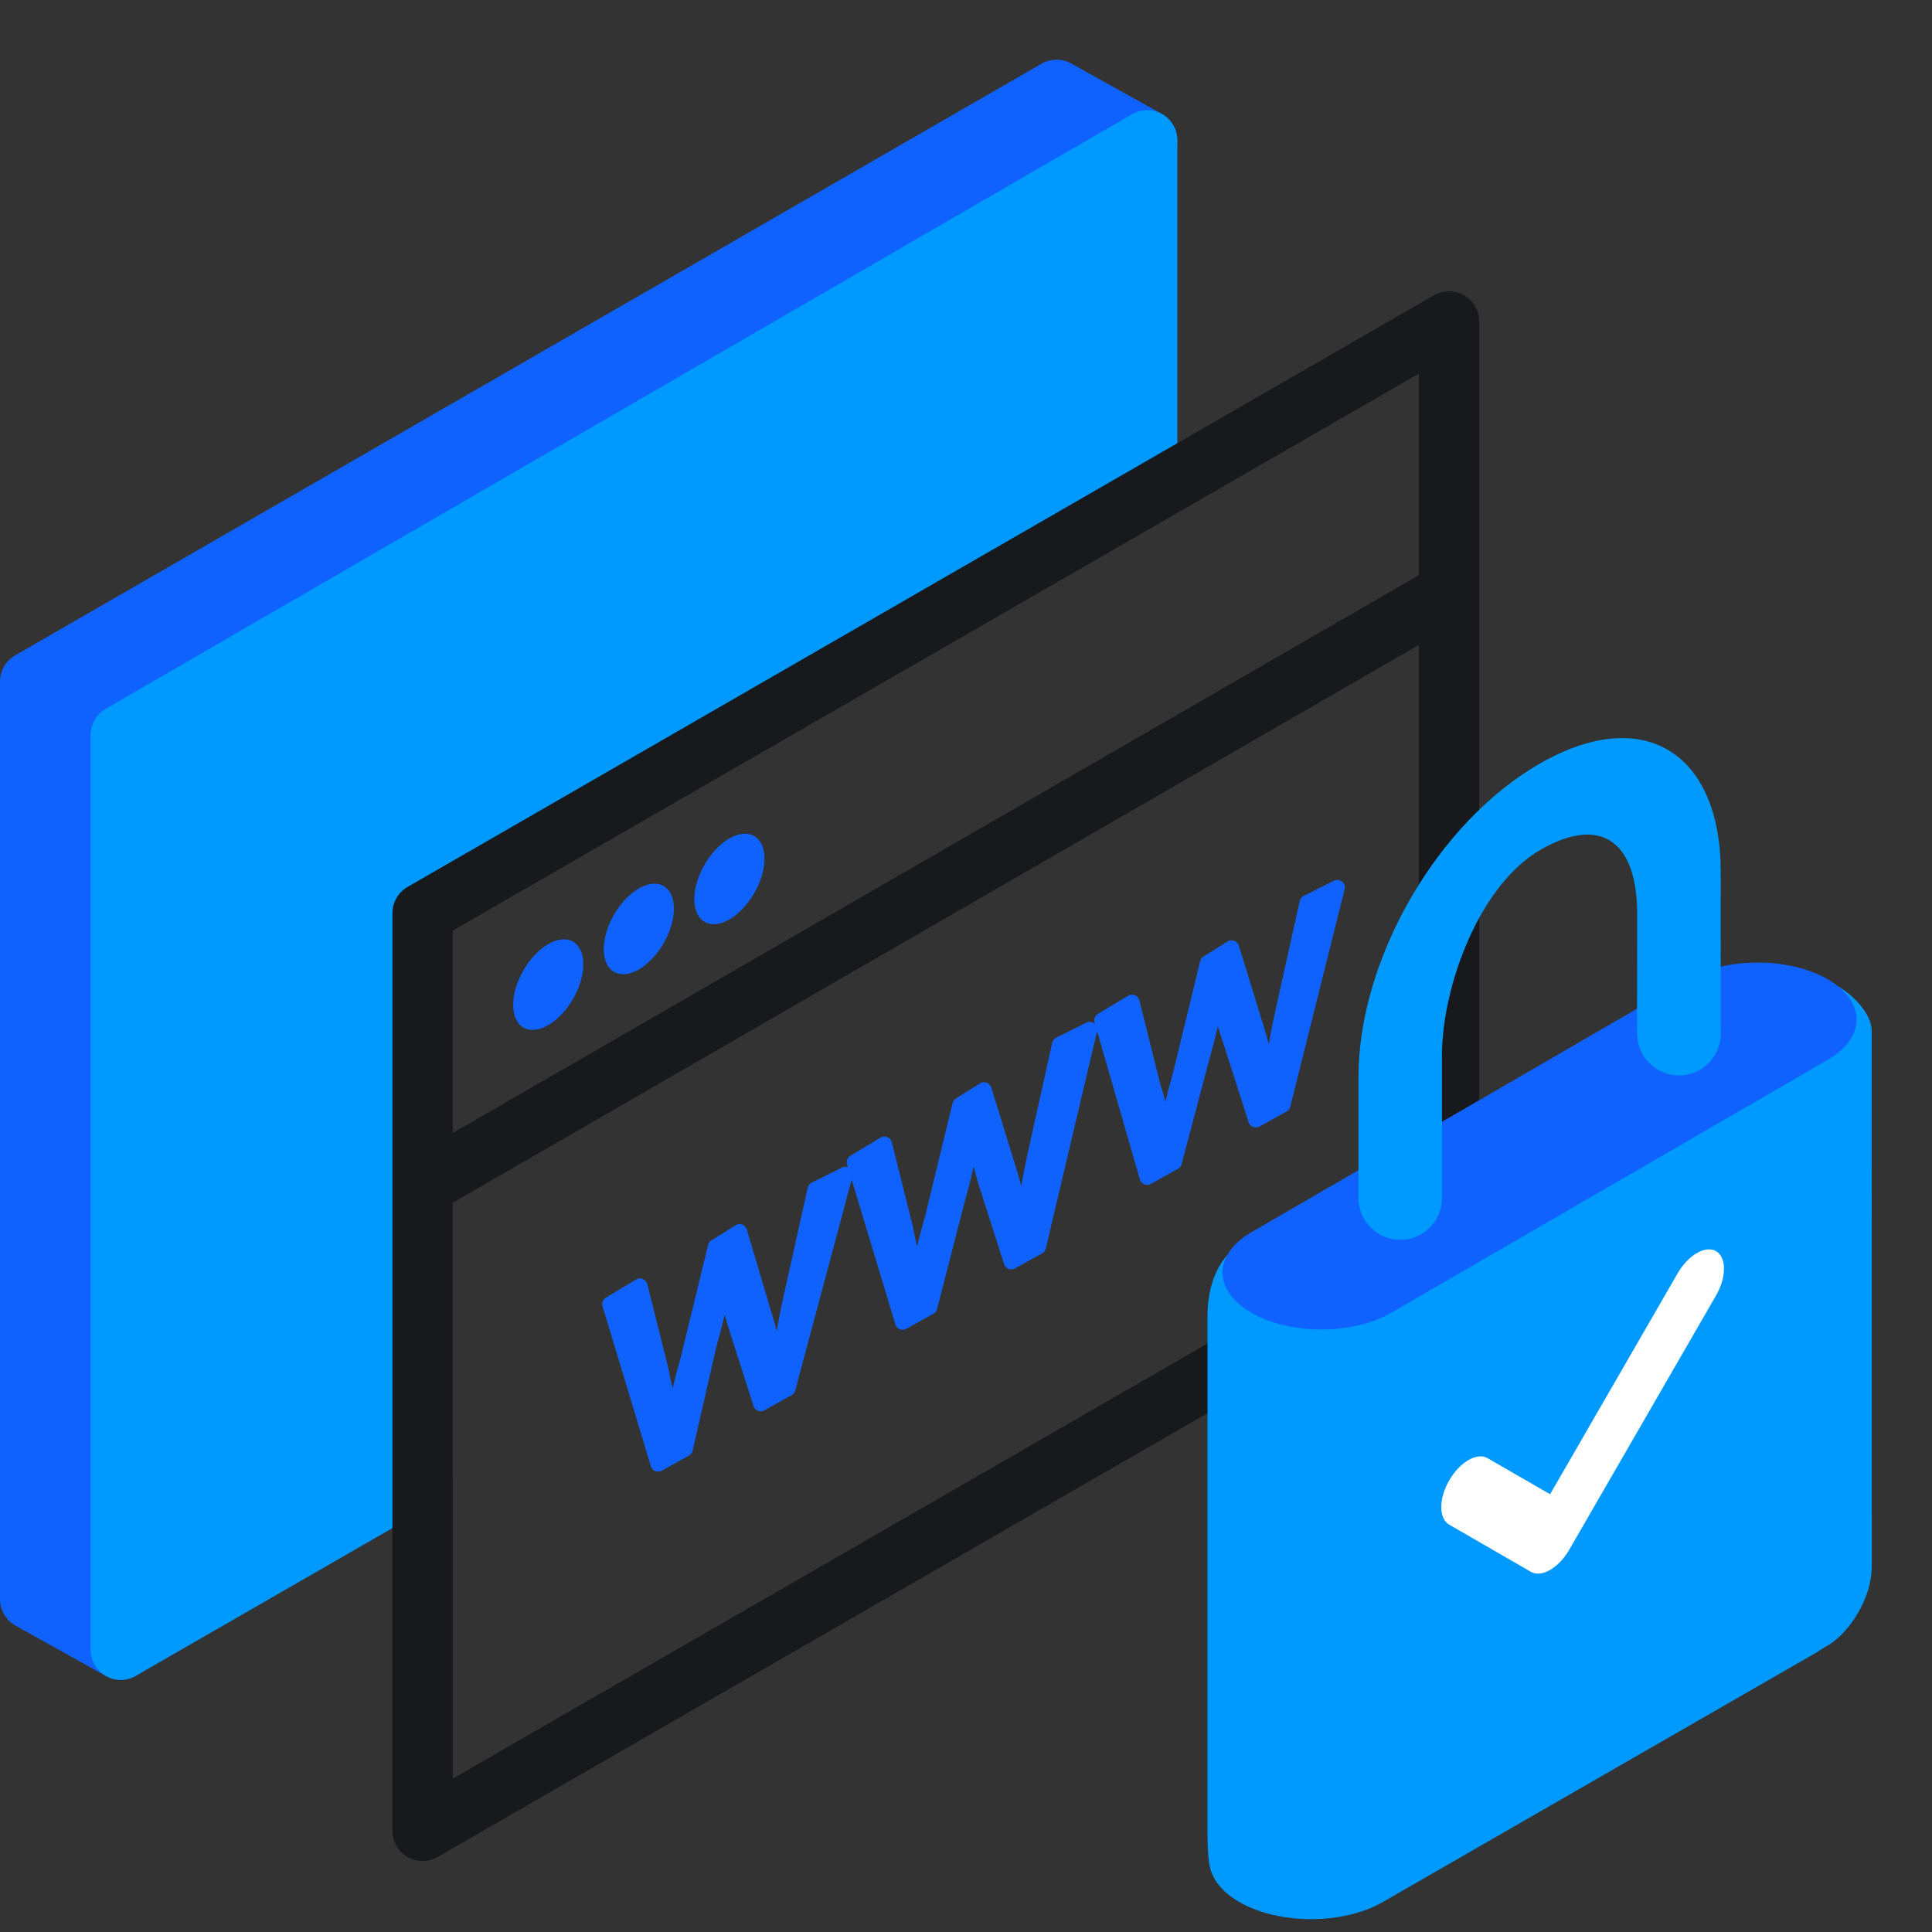
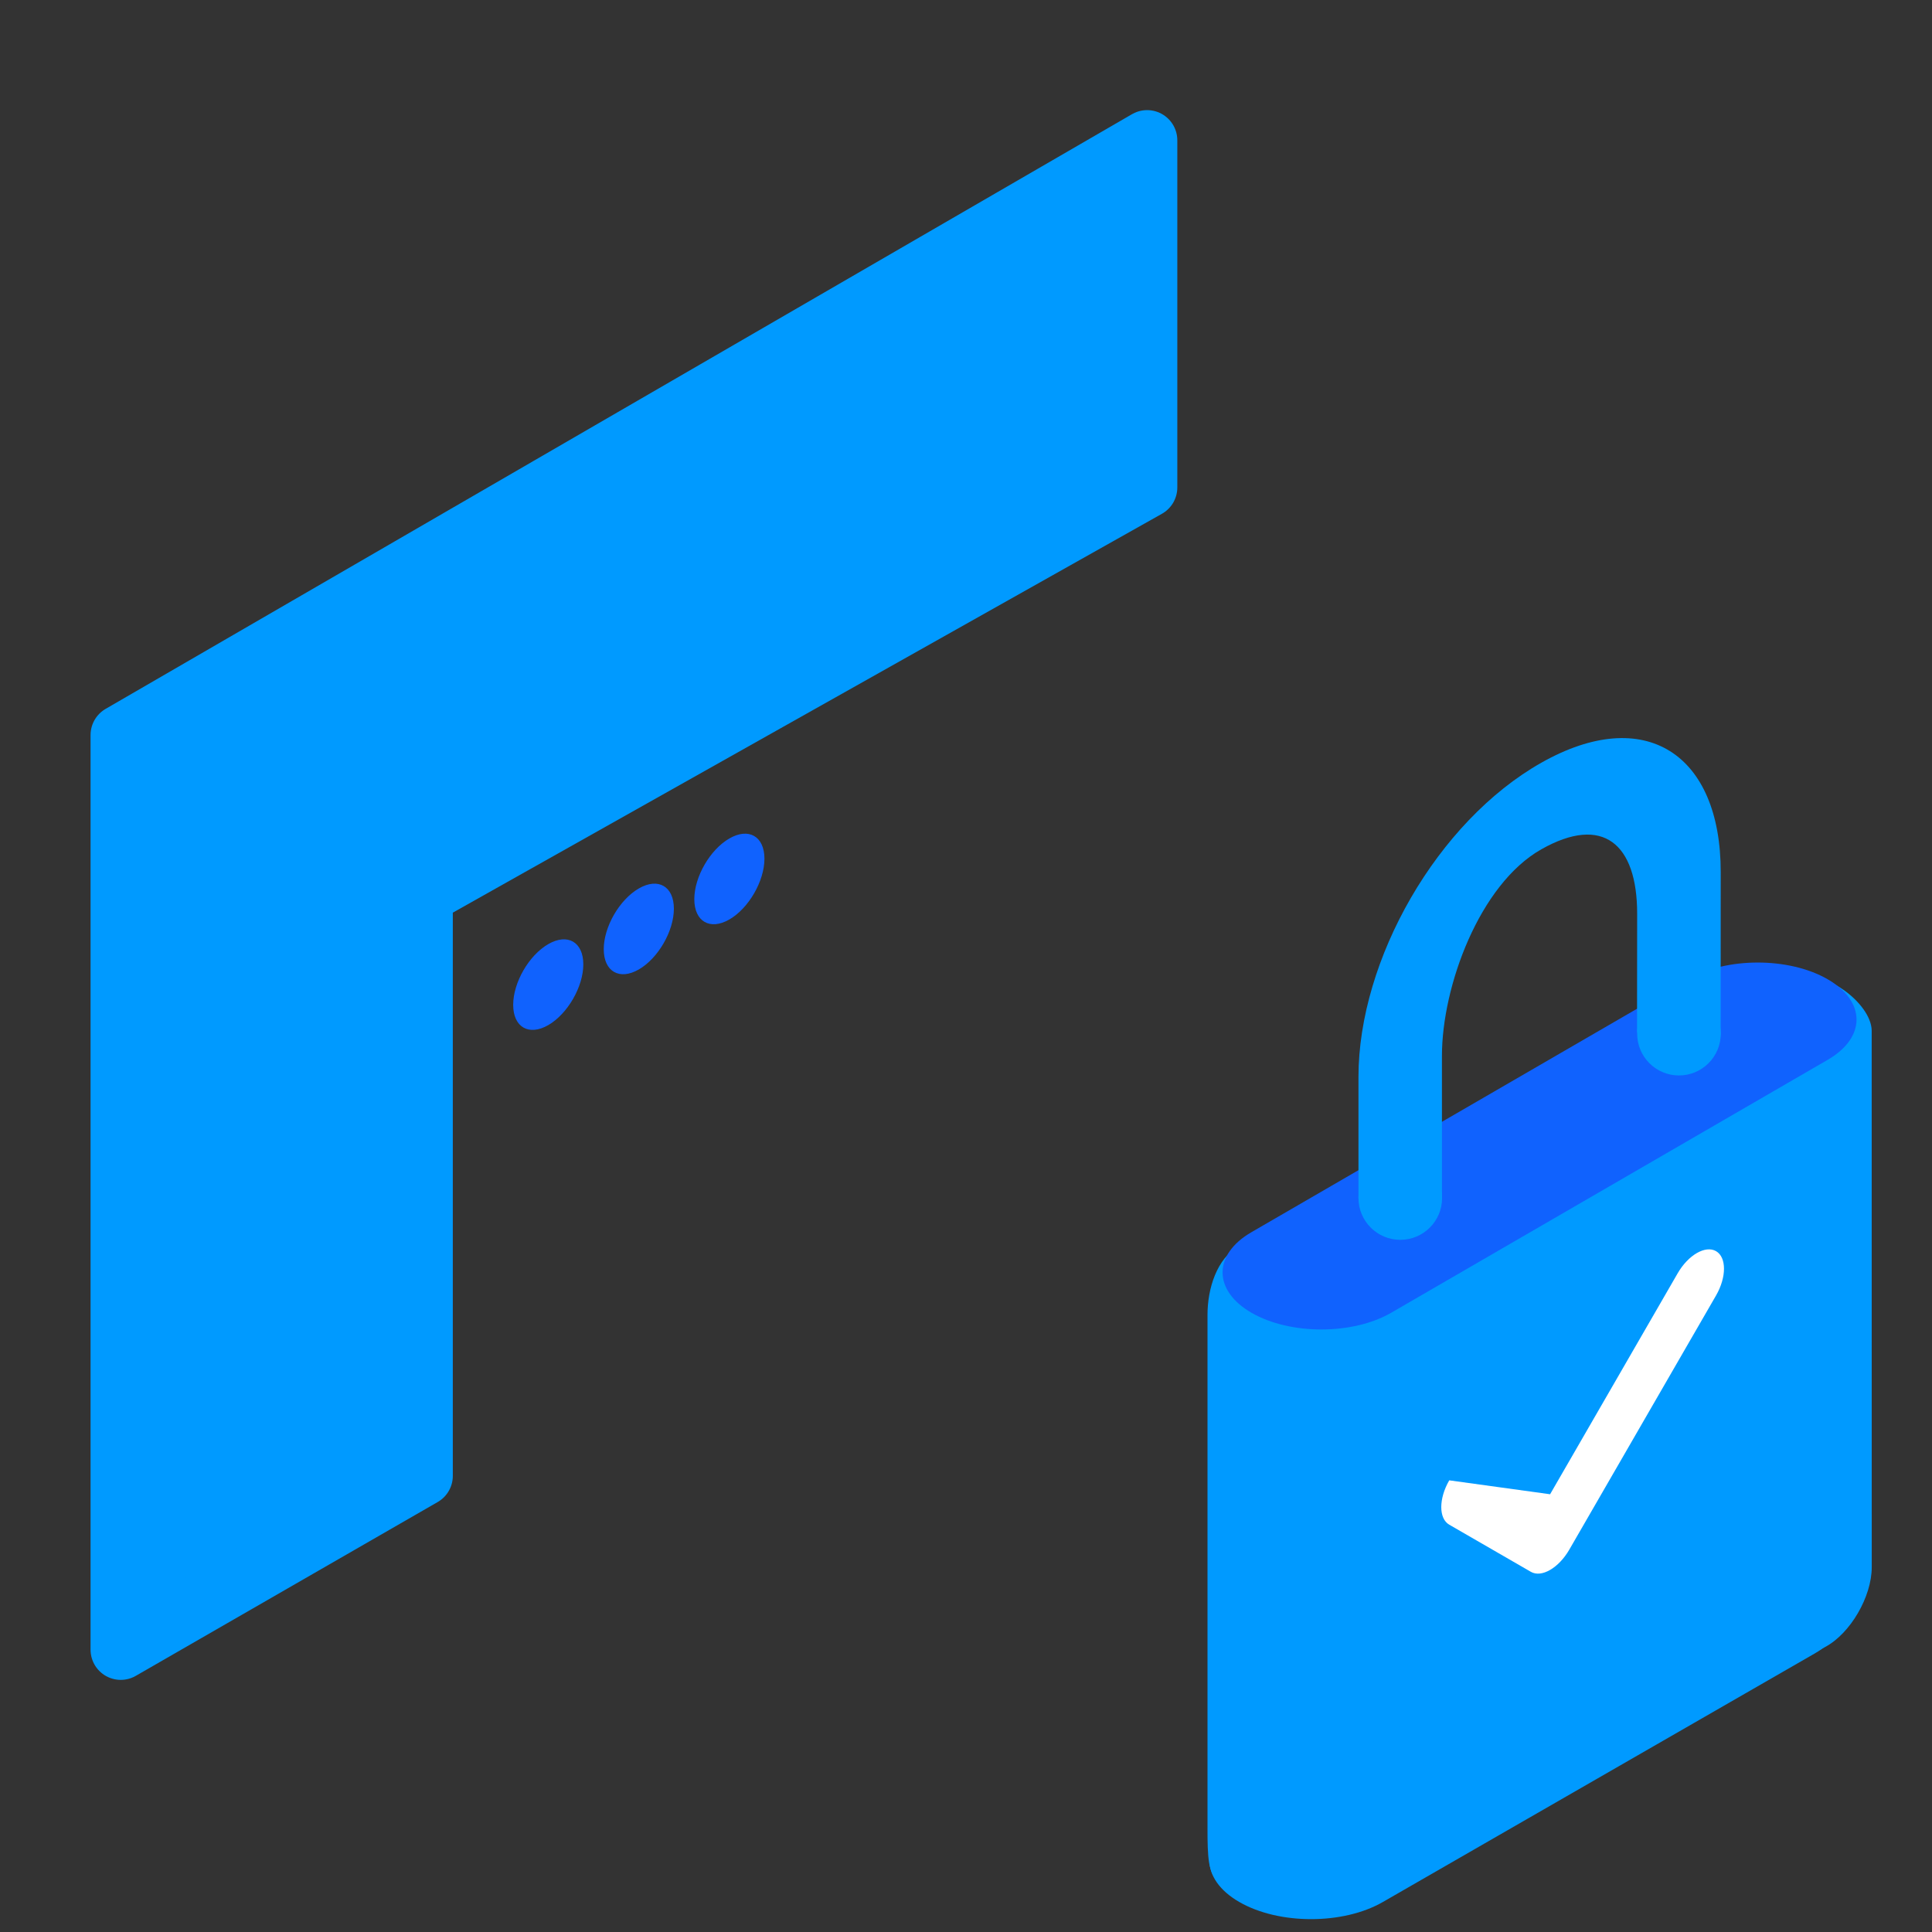
<svg xmlns="http://www.w3.org/2000/svg" class="svg-icon {if $onDark} svg-icon-on-dark {/if}" width="64" height="64" fill="none" viewBox="0 0 64 64">
  <rect x="0" y="0" width="64" height="64" fill="#333333" stroke="none" />
-   <path fill="#1062FE" stroke="#1062FE" stroke-linecap="round" stroke-linejoin="round" stroke-width="2px" d="M1 52.977L4 54.648L10.562 28.773L38 4.648L35 2.978L1 22.578V52.977Z" />
  <path fill="#009AFF" stroke="#009AFF" stroke-linecap="round" stroke-linejoin="round" stroke-width="2px" d="M38 4.648V16.148L14 29.648V48.89L4 54.648V24.348L38 4.648Z" />
-   <path stroke="#17191C" stroke-linecap="round" stroke-linejoin="round" stroke-width="2px" d="M47.8 19.748L14.2 39.148M14 60.648L48 41.048V10.648L14 30.248V60.648Z" fill="none" />
  <path fill="#1062FE" d="M19.323 31.946C19.323 32.686 18.803 33.587 18.162 33.958C17.52 34.328 17 34.028 17 33.287C17 32.546 17.52 31.645 18.162 31.275C18.803 30.905 19.323 31.205 19.323 31.946Z" />
  <path fill="#1062FE" d="M22.323 30.102C22.323 30.843 21.803 31.744 21.162 32.114C20.52 32.484 20 32.184 20 31.443C20 30.703 20.52 29.802 21.162 29.431C21.803 29.061 22.323 29.361 22.323 30.102Z" />
  <path fill="#1062FE" d="M25.323 28.446C25.323 29.186 24.803 30.087 24.162 30.458C23.52 30.828 23 30.528 23 29.787C23 29.046 23.52 28.145 24.162 27.775C24.803 27.405 25.323 27.705 25.323 28.446Z" />
-   <path fill="#1062FE" fill-rule="evenodd" stroke="#1062FE" stroke-linecap="round" stroke-linejoin="round" stroke-width="0.5px" d="M21.2 42.6L21.9 45.4C22 46 22.2 46.6 22.3 47.2C22.4 46.5 22.6 45.7 22.8 45L23.7 41.3L24.5 40.8L25.3 43.5C25.5 44.1 25.6 44.7 25.8 45.3C25.9 44.6 26 43.9 26.2 43L27 39.4L28 38.9L26.1 46L25.2 46.5L24.4 44C24.2 43.4 24.1 42.8 24 42.2C23.9 43 23.7 43.8 23.5 44.5L22.7 48L21.8 48.5L20.2 43.2L21.2 42.6ZM29.3 37.9L30 40.7C30.1 41.3 30.3 41.9 30.4 42.5C30.5 41.8 30.7 41 30.9 40.3L31.8 36.6L32.6 36.1L33.4 38.7C33.6 39.3 33.7 39.9 33.9 40.5C34 39.8 34.1 39.1 34.3 38.2L35.1 34.6L36.1 34.1L34.4 41.3L33.5 41.8L32.7 39.3C32.5 38.7 32.4 38.1 32.2 37.5C32.1 38.3 31.9 39.1 31.7 39.8L30.8 43.3L29.9 43.8L28.3 38.5L29.3 37.9ZM37.5 33.2L38.2 36C38.4 36.6 38.5 37.2 38.6 37.8C38.7 37.1 38.9 36.3 39.1 35.6L40 31.9L40.8 31.4L41.6 34C41.8 34.6 41.9 35.2 42.1 35.8C42.2 35.1 42.3 34.4 42.5 33.5L43.3 29.9L44.3 29.4L42.5 36.6L41.6 37.1L40.8 34.6C40.6 34 40.4 33.4 40.3 32.8C40.2 33.6 40 34.4 39.8 35.1L38.9 38.5L38 39L36.5 33.8L37.5 33.2Z" clip-rule="evenodd" />
  <path fill="#009AFF" d="M58.412 32.139C58.412 32.139 58.126 32.142 57.959 32.235L41.036 41.281C40.31 41.687 40 42.683 40 43.559L40 60.568C40 61.498 40.019 62.094 40.379 62.335C40.629 62.503 41.017 62.386 41.276 62.233C54.386 54.526 59.534 49.235 59.535 32.483C59.535 32.032 58.579 32.209 58.412 32.139Z" />
  <path fill="#009AFF" d="M62.002 34.149C62.002 33.221 60.324 32.002 59.535 32.483C58.736 32.97 45.333 42.634 44.534 43.121C43.736 43.608 43.084 44.771 43.084 45.711L43.084 62.28C43.084 63.167 43.666 63.542 44.418 63.14L60.463 54.557C61.295 54.111 62.004 52.896 62.004 51.914L62.002 34.149Z" />
  <path fill="#009AFF" fill-rule="evenodd" d="M41.048 63.003C39.735 62.242 39.739 61.012 41.055 60.254L55.358 52.023C56.675 51.266 58.806 51.268 60.119 52.028C61.431 52.788 61.428 54.019 60.111 54.776L45.808 63.007C44.492 63.765 42.36 63.763 41.048 63.003Z" clip-rule="evenodd" />
-   <path fill="#FFFFFF" fill-rule="evenodd" d="M56.846 41.446C57.197 41.649 57.197 42.307 56.846 42.915L51.985 51.334C51.633 51.943 51.064 52.272 50.713 52.069L48.008 50.507C47.656 50.304 47.656 49.647 48.008 49.038C48.359 48.43 48.928 48.101 49.279 48.304L51.349 49.499L55.574 42.181C55.925 41.572 56.495 41.244 56.846 41.446Z" clip-rule="evenodd" />
+   <path fill="#FFFFFF" fill-rule="evenodd" d="M56.846 41.446C57.197 41.649 57.197 42.307 56.846 42.915L51.985 51.334C51.633 51.943 51.064 52.272 50.713 52.069L48.008 50.507C47.656 50.304 47.656 49.647 48.008 49.038L51.349 49.499L55.574 42.181C55.925 41.572 56.495 41.244 56.846 41.446Z" clip-rule="evenodd" />
  <path fill="#1062FE" fill-rule="evenodd" d="M60.538 32.436C61.818 33.172 61.821 34.368 60.546 35.107L46.088 43.485C44.813 44.224 42.742 44.226 41.462 43.49C40.182 42.753 40.179 41.557 41.454 40.819L55.912 32.441C57.187 31.702 59.258 31.7 60.538 32.436Z" clip-rule="evenodd" />
  <path fill="#009AFF" d="M57.001 28.881C57.001 24.987 54.503 23.319 51.059 25.266C47.615 27.213 45.001 31.782 45.001 35.676C45.001 35.801 45.001 36.187 45.001 36.498V39.692L47.766 39.692V37.069C47.766 36.336 47.766 35.547 47.766 34.977C47.766 32.667 49.015 29.289 51.059 28.134C53.102 26.978 54.233 27.955 54.233 30.265C54.233 32.342 54.229 32.114 54.229 34.2C54.229 34.2 56.999 35.668 56.999 34.2C56.999 32.732 57.001 30.962 57.001 28.881Z" />
  <path fill="#009AFF" d="M57.003 34.241C57.003 35.006 56.383 35.626 55.618 35.626C54.853 35.626 54.233 35.006 54.233 34.241C54.233 33.476 54.853 32.856 55.618 32.856C56.383 32.856 57.003 33.476 57.003 34.241Z" />
  <path fill="#009AFF" d="M47.771 39.686C47.771 40.451 47.151 41.071 46.386 41.071C45.621 41.071 45.001 40.451 45.001 39.686C45.001 38.922 45.621 38.301 46.386 38.301C47.151 38.301 47.771 38.922 47.771 39.686Z" />
</svg>